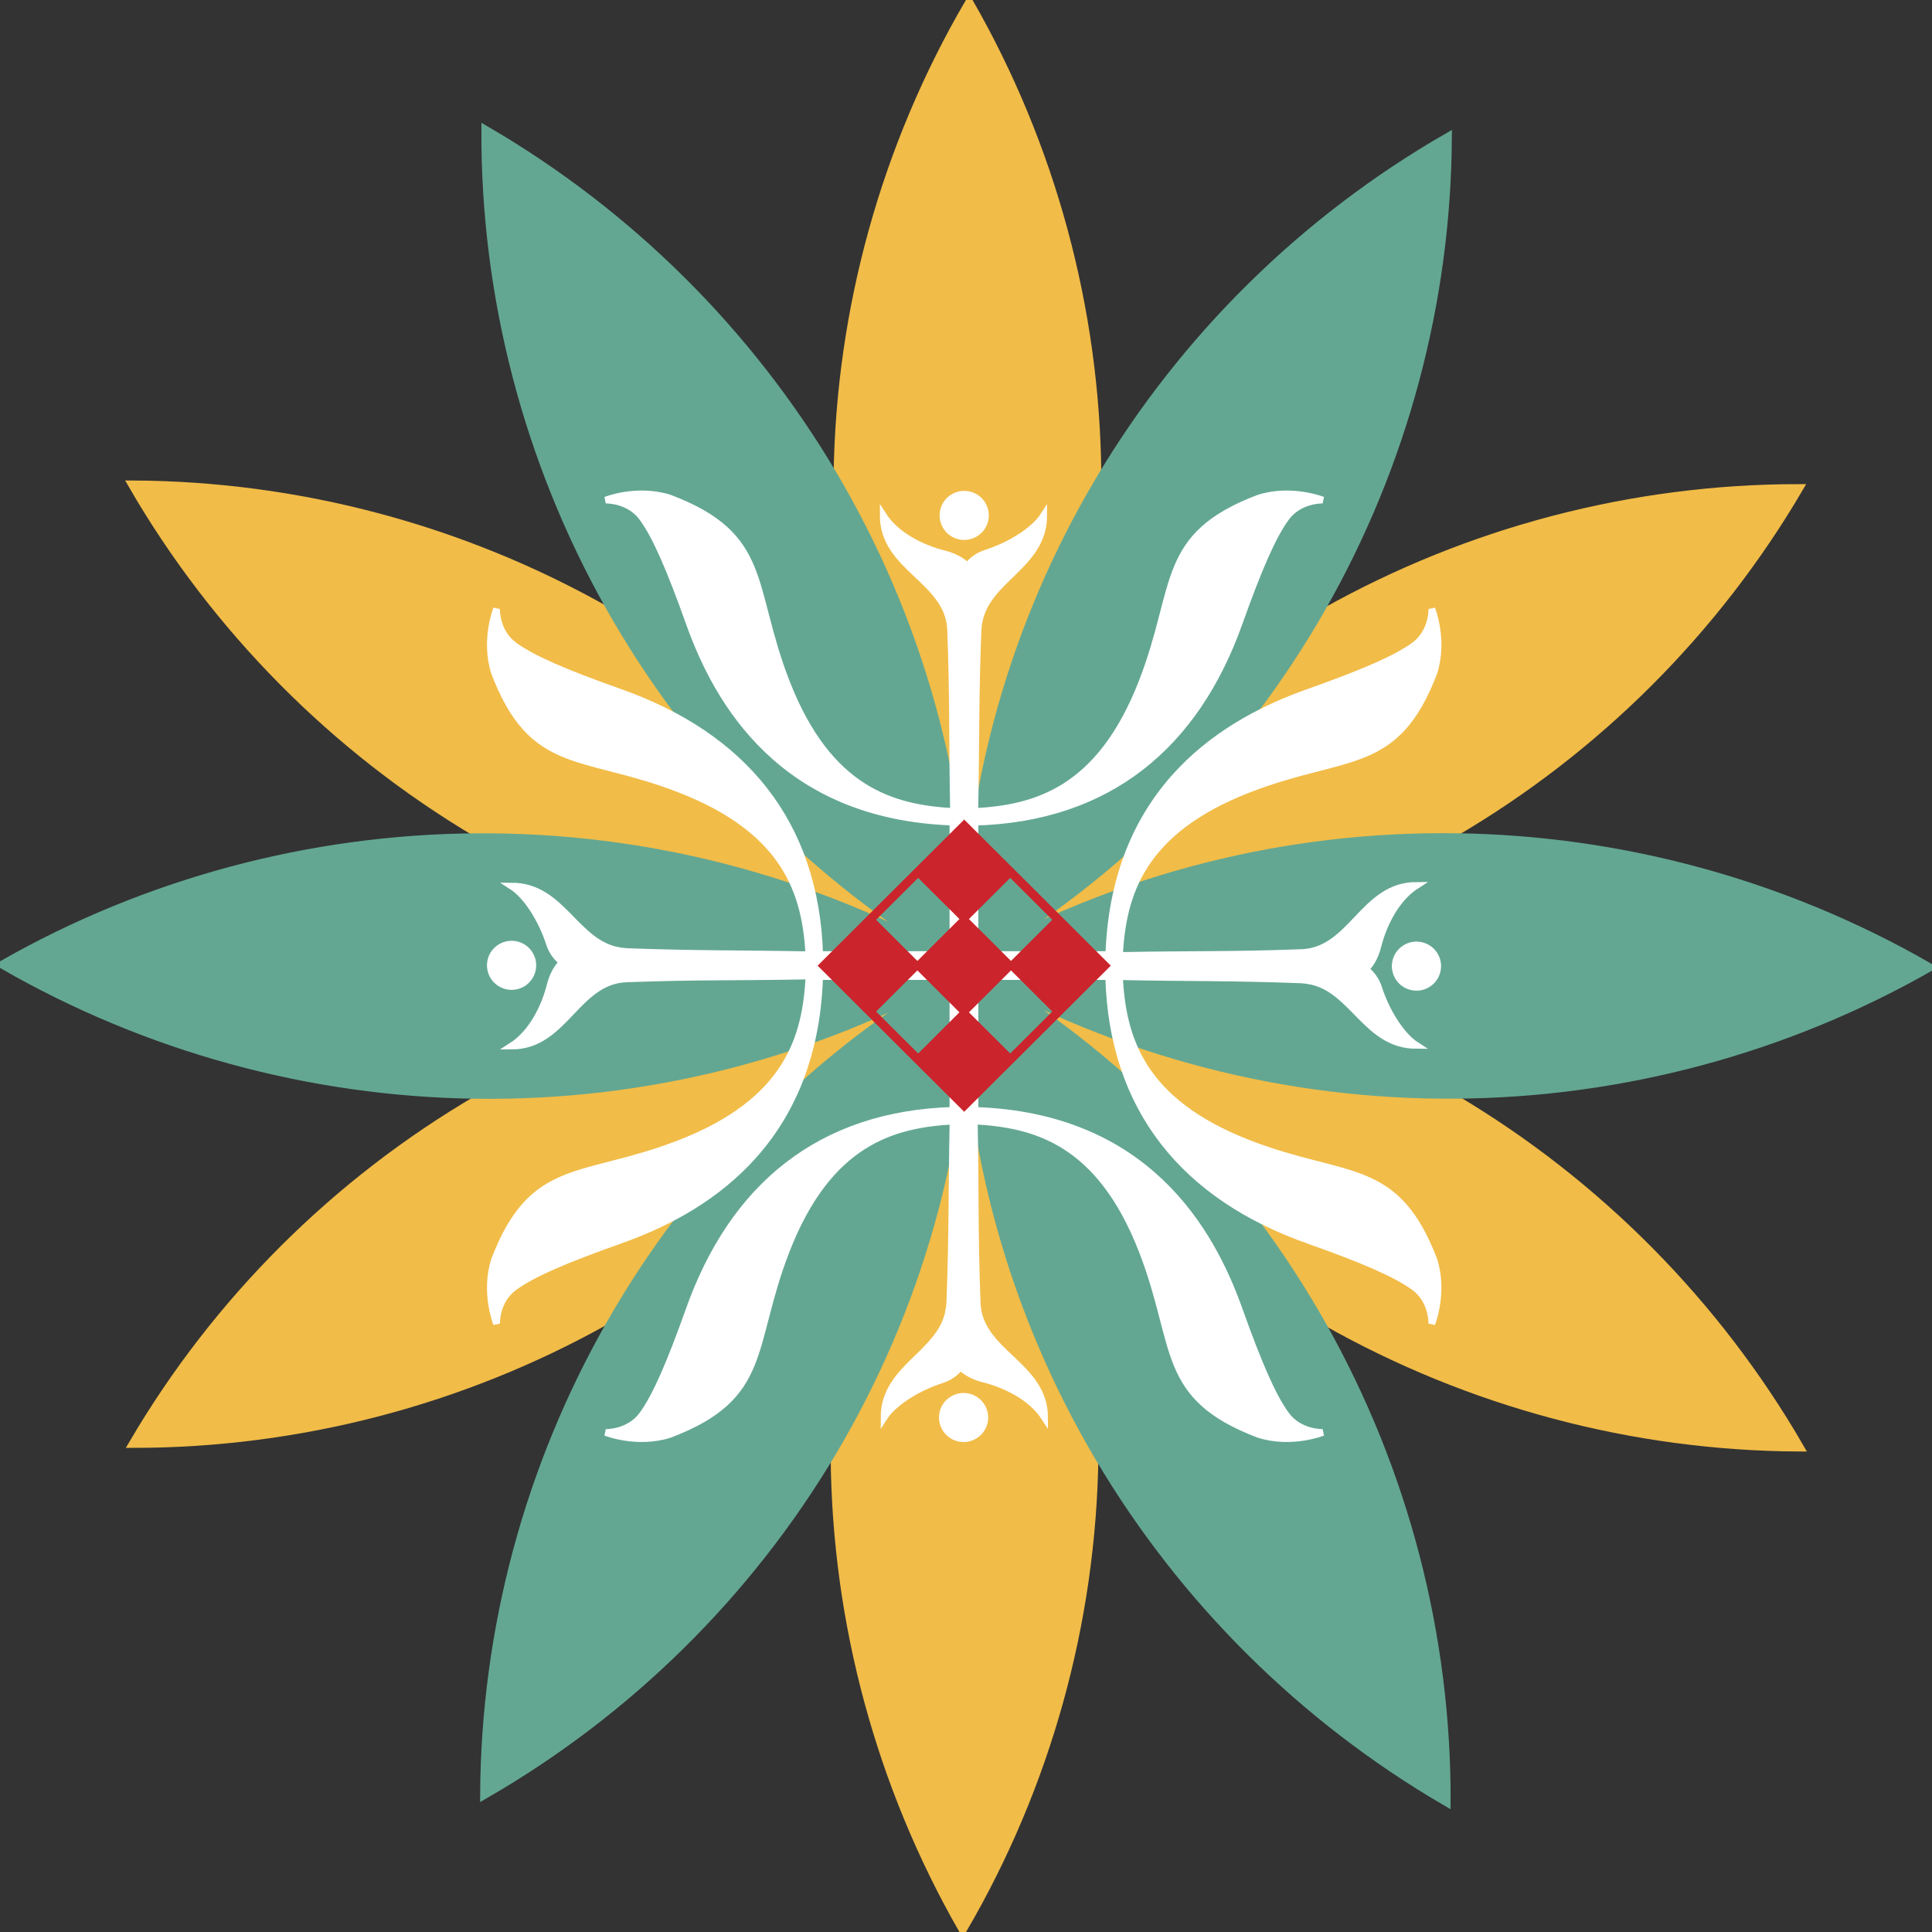
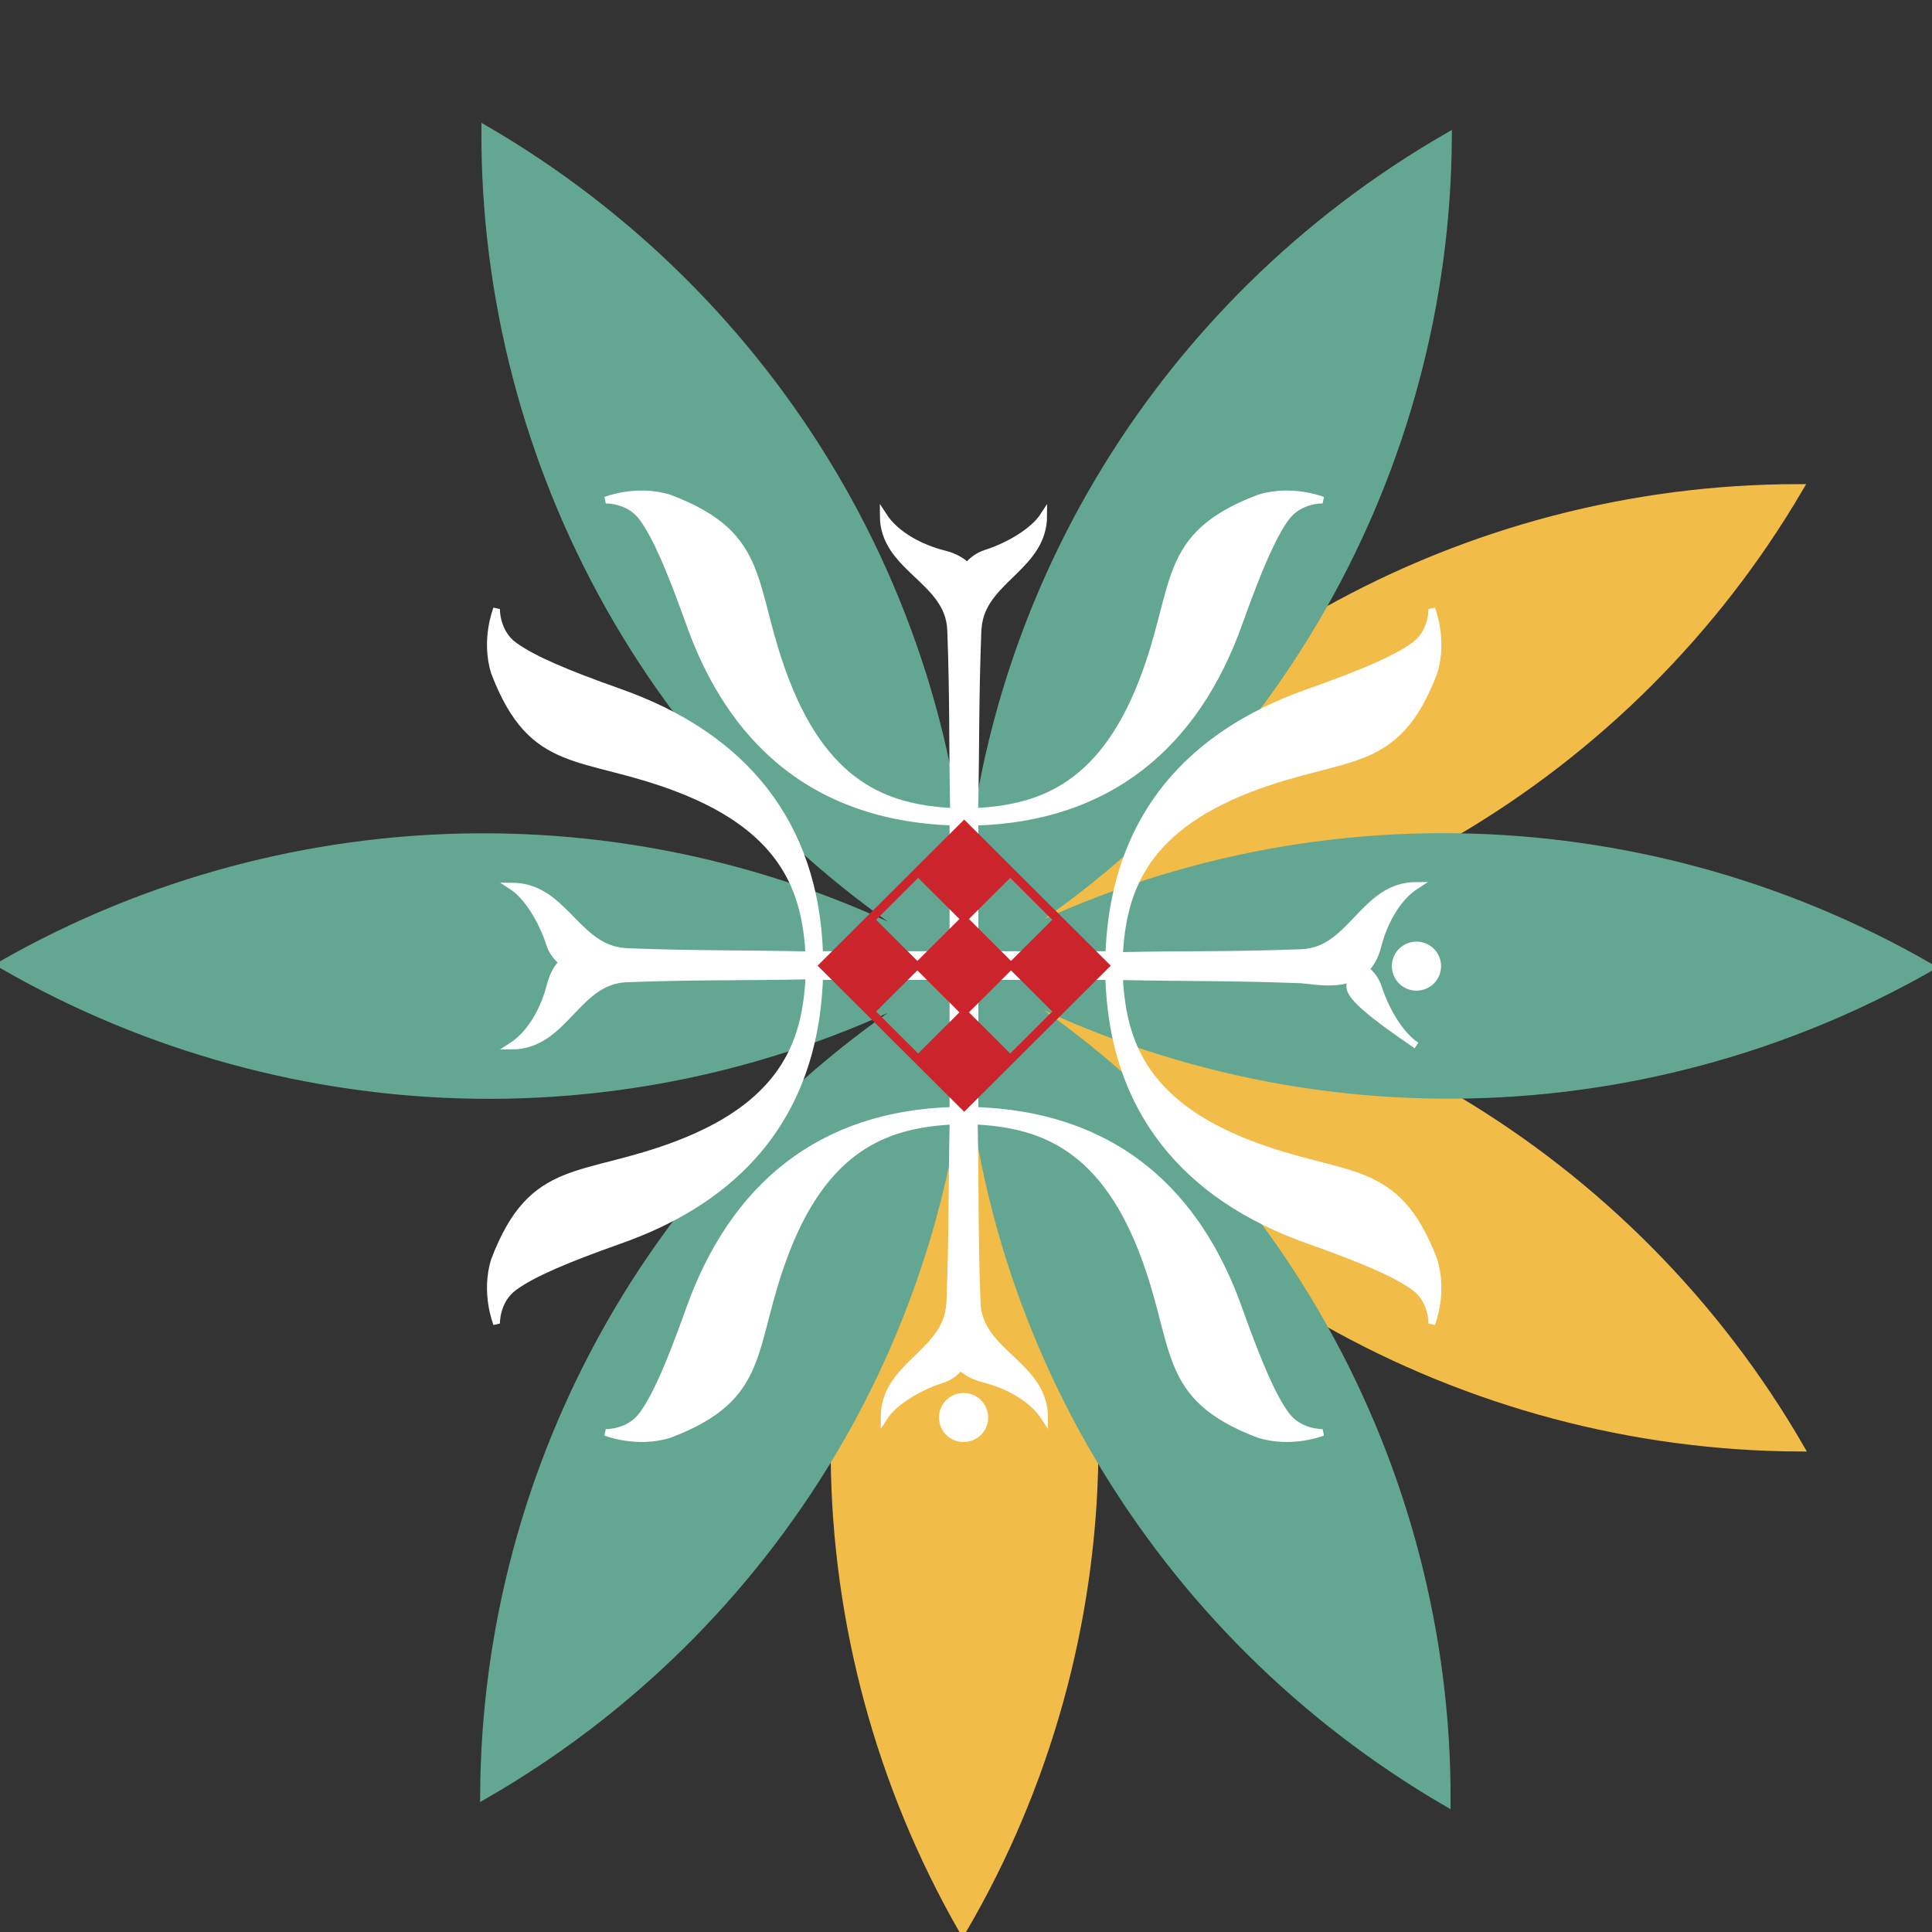
<svg xmlns="http://www.w3.org/2000/svg" width="83" height="83" viewBox="0 0 83 83" fill="none">
  <rect x="0" y="0" width="83" height="83" fill="#333333" stroke="none" />
  <g clip-path="url(#clip0_74_4)">
-     <path d="M-13.884 -229.532H373.054V446.664H-13.884V-229.532Z" stroke="#D9DADB" stroke-width="0.288" />
    <path fill-rule="evenodd" clip-rule="evenodd" d="M41.423 41.416C41.369 41.416 41.316 41.416 41.262 41.416C41.316 41.416 41.37 41.416 41.423 41.416ZM41.454 41.362C41.428 41.317 41.402 41.272 41.376 41.227C41.402 41.272 41.428 41.318 41.454 41.362ZM41.546 41.421C49.229 28.311 63.05 20.992 77.265 20.987C70.095 33.205 56.803 41.405 41.584 41.417C41.59 41.417 41.595 41.417 41.6 41.417C56.857 41.526 70.164 49.853 77.297 62.169C63.051 62.101 49.204 54.688 41.532 41.497C49.14 54.802 48.559 70.54 41.36 82.87C34.303 70.537 33.793 54.916 41.362 41.738C41.393 41.685 41.423 41.632 41.454 41.579C41.475 41.543 41.496 41.507 41.517 41.471C41.506 41.453 41.496 41.434 41.485 41.416C41.506 41.416 41.527 41.417 41.546 41.421Z" fill="#F1BC48" stroke="#F1BC48" stroke-width="0.378" />
-     <path fill-rule="evenodd" clip-rule="evenodd" d="M41.577 41.584C41.63 41.584 41.684 41.584 41.738 41.584C41.684 41.584 41.63 41.584 41.577 41.584ZM41.545 41.638C41.571 41.683 41.597 41.728 41.623 41.773C41.598 41.728 41.572 41.682 41.545 41.638ZM41.454 41.579C33.77 54.69 19.95 62.008 5.735 62.013C12.904 49.795 26.197 41.595 41.415 41.583C41.41 41.583 41.404 41.583 41.399 41.583C26.142 41.473 12.836 33.147 5.703 20.831C19.949 20.899 33.796 28.312 41.468 41.503C33.86 28.198 34.441 12.46 41.639 0.13C48.697 12.463 49.207 28.084 41.637 41.262C41.607 41.315 41.577 41.368 41.546 41.421C41.525 41.457 41.504 41.493 41.483 41.529C41.493 41.547 41.504 41.565 41.514 41.584C41.493 41.584 41.472 41.583 41.454 41.579Z" fill="#F1BC48" stroke="#F1BC48" stroke-width="0.378" />
    <path fill-rule="evenodd" clip-rule="evenodd" d="M41.391 41.466C41.345 41.492 41.298 41.519 41.252 41.546C41.299 41.519 41.346 41.492 41.391 41.466ZM41.392 41.403C41.347 41.377 41.301 41.351 41.256 41.325C41.301 41.352 41.346 41.378 41.392 41.403ZM41.5 41.408C41.578 26.225 49.876 12.999 62.184 5.91C62.104 20.065 54.706 33.791 41.532 41.386C41.536 41.383 41.541 41.381 41.546 41.378C54.813 33.869 70.514 34.448 82.869 41.559C70.497 48.6 54.787 49.082 41.527 41.482C54.789 49.212 62.18 63.131 62.13 77.397C49.833 70.234 41.555 56.959 41.5 41.775C41.5 41.714 41.5 41.653 41.5 41.592C41.5 41.55 41.5 41.508 41.5 41.467C41.482 41.456 41.464 41.445 41.445 41.435C41.464 41.425 41.482 41.414 41.5 41.408Z" fill="#63A792" stroke="#63A792" stroke-width="0.378" />
    <path fill-rule="evenodd" clip-rule="evenodd" d="M41.609 41.534C41.655 41.508 41.702 41.481 41.748 41.454C41.701 41.481 41.655 41.508 41.609 41.534ZM41.609 41.597C41.654 41.623 41.699 41.649 41.744 41.675C41.699 41.648 41.654 41.622 41.609 41.597ZM41.5 41.592C41.422 56.775 33.124 70.001 20.816 77.09C20.896 62.935 28.294 49.209 41.468 41.614C41.464 41.617 41.459 41.619 41.455 41.622C28.187 49.131 12.486 48.552 0.131 41.441C12.503 34.4 28.213 33.918 41.473 41.518C28.211 33.788 20.82 19.869 20.87 5.603C33.168 12.766 41.445 26.041 41.5 41.225C41.5 41.286 41.5 41.347 41.5 41.408C41.5 41.45 41.5 41.492 41.5 41.533C41.518 41.544 41.537 41.554 41.555 41.565C41.537 41.575 41.518 41.586 41.5 41.592Z" fill="#63A792" stroke="#63A792" stroke-width="0.378" />
    <path fill-rule="evenodd" clip-rule="evenodd" d="M24.166 41.341C23.909 41.139 23.712 40.876 23.601 40.533C23.289 39.562 22.654 38.498 21.978 38.065C24.163 38.065 24.704 40.535 26.621 40.847C25.947 40.758 24.859 40.665 24.166 41.341Z" fill="white" stroke="white" stroke-width="0.288" />
-     <path fill-rule="evenodd" clip-rule="evenodd" d="M21.188 41.926C21.439 42.361 21.998 42.511 22.435 42.26C22.871 42.008 23.021 41.451 22.769 41.016C22.517 40.581 21.958 40.432 21.522 40.683C21.085 40.934 20.935 41.491 21.188 41.926Z" fill="white" stroke="white" stroke-width="0.288" />
    <path fill-rule="evenodd" clip-rule="evenodd" d="M41.266 58.716C41.063 58.972 40.799 59.169 40.456 59.279C39.481 59.59 38.414 60.223 37.98 60.897C37.98 58.718 40.458 58.18 40.77 56.269C40.682 56.941 40.588 58.025 41.266 58.716Z" fill="white" stroke="white" stroke-width="0.288" />
    <path fill-rule="evenodd" clip-rule="evenodd" d="M41.853 61.685C42.29 61.434 42.44 60.877 42.187 60.442C41.935 60.007 41.377 59.857 40.94 60.109C40.503 60.36 40.354 60.917 40.606 61.352C40.858 61.787 41.416 61.937 41.853 61.685Z" fill="white" stroke="white" stroke-width="0.288" />
-     <path fill-rule="evenodd" clip-rule="evenodd" d="M58.664 41.636C58.921 41.838 59.119 42.101 59.229 42.444C59.541 43.415 60.176 44.479 60.852 44.912C58.667 44.912 58.127 42.442 56.209 42.13C56.884 42.219 57.971 42.312 58.664 41.636Z" fill="white" stroke="white" stroke-width="0.288" />
+     <path fill-rule="evenodd" clip-rule="evenodd" d="M58.664 41.636C58.921 41.838 59.119 42.101 59.229 42.444C59.541 43.415 60.176 44.479 60.852 44.912C56.884 42.219 57.971 42.312 58.664 41.636Z" fill="white" stroke="white" stroke-width="0.288" />
    <path fill-rule="evenodd" clip-rule="evenodd" d="M61.643 41.051C61.391 40.615 60.832 40.466 60.396 40.718C59.959 40.969 59.809 41.526 60.062 41.961C60.313 42.396 60.872 42.545 61.309 42.294C61.745 42.043 61.895 41.486 61.643 41.051Z" fill="white" stroke="white" stroke-width="0.288" />
    <path fill-rule="evenodd" clip-rule="evenodd" d="M41.553 24.323C41.756 24.067 42.02 23.87 42.364 23.76C43.338 23.449 44.406 22.816 44.84 22.142C44.84 24.32 42.362 24.859 42.049 26.77C42.138 26.098 42.231 25.014 41.553 24.323Z" fill="white" stroke="white" stroke-width="0.288" />
-     <path fill-rule="evenodd" clip-rule="evenodd" d="M40.966 21.354C40.53 21.605 40.38 22.162 40.632 22.597C40.884 23.033 41.443 23.182 41.88 22.93C42.316 22.679 42.466 22.122 42.214 21.687C41.962 21.252 41.403 21.103 40.966 21.354Z" fill="white" stroke="white" stroke-width="0.288" />
    <path fill-rule="evenodd" clip-rule="evenodd" d="M48.092 41.048C48.234 38.475 48.98 35.708 53.681 33.894C57.832 32.292 59.969 33.178 61.605 28.891C62.048 27.487 61.513 26.159 61.513 26.159C61.513 26.159 61.546 27.16 60.743 27.737C59.94 28.314 58.567 28.902 56.242 29.729C52.811 30.936 47.893 33.71 47.635 41.009H35.214C35.04 35.342 31.927 31.601 26.604 29.728C24.278 28.902 22.906 28.314 22.103 27.737C21.299 27.16 21.333 26.159 21.333 26.159C21.333 26.159 20.797 27.487 21.241 28.891C22.876 33.178 25.013 32.292 29.164 33.894C33.848 35.701 34.605 38.454 34.752 41.018C31.575 40.955 30.03 40.996 26.915 40.88C26.14 40.822 24.139 40.325 23.631 42.34C23.397 43.27 22.852 44.379 21.974 44.941C24.269 44.941 24.75 42.134 26.915 42.054C30.03 41.938 31.578 41.992 34.756 41.929C34.62 44.516 33.896 47.306 29.164 49.132C25.013 50.734 22.876 49.848 21.241 54.135C20.797 55.539 21.333 56.867 21.333 56.867C21.333 56.867 21.299 55.866 22.103 55.289C22.906 54.712 24.278 54.124 26.604 53.297C30.044 52.087 34.981 49.3 35.213 41.954H47.63C47.782 47.656 50.899 51.418 56.242 53.298C58.567 54.124 59.94 54.712 60.743 55.289C61.546 55.867 61.512 56.867 61.512 56.867C61.512 56.867 62.048 55.539 61.605 54.135C59.97 49.848 57.832 50.734 53.681 49.133C48.968 47.314 48.231 44.538 48.091 41.959C51.259 42.022 52.804 41.981 55.915 42.097C56.691 42.155 58.692 42.652 59.199 40.637C59.433 39.707 59.978 38.598 60.856 38.036C58.561 38.036 58.08 40.843 55.915 40.923C52.806 41.039 51.258 40.985 48.092 41.048Z" fill="white" stroke="white" stroke-width="0.288" />
    <path fill-rule="evenodd" clip-rule="evenodd" d="M41.856 48.159C44.446 48.297 47.239 49.025 49.067 53.732C50.673 57.87 49.785 60.001 54.085 61.63C55.494 62.072 56.826 61.539 56.826 61.539C56.826 61.539 55.822 61.572 55.243 60.771C54.664 59.971 54.075 58.603 53.245 56.285C52.032 52.858 49.24 47.943 41.886 47.704V35.322C47.595 35.163 51.362 32.057 53.245 26.738C54.075 24.42 54.664 23.052 55.243 22.252C55.822 21.451 56.826 21.484 56.826 21.484C56.826 21.484 55.494 20.951 54.085 21.393C49.785 23.022 50.673 25.153 49.067 29.291C47.244 33.984 44.462 34.722 41.878 34.863C41.941 31.704 41.9 30.164 42.016 27.063C42.074 26.29 42.573 24.296 40.552 23.79C39.618 23.556 38.505 23.013 37.942 22.139C37.942 24.426 40.758 24.905 40.839 27.063C40.955 30.163 40.901 31.706 40.964 34.863C38.38 34.721 35.601 33.982 33.779 29.291C32.172 25.153 33.061 23.023 28.761 21.393C27.351 20.951 26.02 21.484 26.02 21.484C26.02 21.484 27.023 21.451 27.602 22.252C28.181 23.052 28.771 24.42 29.601 26.738C30.812 30.161 33.6 35.07 40.938 35.318V47.702C35.242 47.868 31.481 50.972 29.6 56.285C28.771 58.603 28.181 59.971 27.602 60.771C27.023 61.572 26.02 61.539 26.02 61.539C26.02 61.539 27.351 62.072 28.76 61.63C33.061 60.001 32.172 57.87 33.779 53.732C35.596 49.054 38.365 48.306 40.942 48.162C40.879 51.33 40.92 52.87 40.803 55.976C40.746 56.749 40.247 58.743 42.268 59.249C43.201 59.483 44.314 60.026 44.878 60.901C44.878 58.614 42.062 58.134 41.981 55.976C41.865 52.87 41.919 51.328 41.856 48.159Z" fill="white" stroke="white" stroke-width="0.288" />
    <path d="M35.393 41.486L41.422 35.476L47.452 41.486L41.422 47.496L35.393 41.486Z" stroke="#CB242C" stroke-width="0.378" />
    <path fill-rule="evenodd" clip-rule="evenodd" d="M43.433 41.486L41.422 43.49L39.412 41.486L41.422 39.482L43.433 41.486Z" fill="#CB242C" stroke="#CB242C" stroke-width="0.288" />
    <path fill-rule="evenodd" clip-rule="evenodd" d="M43.433 45.495L41.422 47.499L39.412 45.495L41.422 43.49L43.433 45.495Z" fill="#CB242C" stroke="#CB242C" stroke-width="0.288" />
    <path fill-rule="evenodd" clip-rule="evenodd" d="M39.412 41.486L37.401 43.49L35.391 41.486L37.401 39.482L39.412 41.486Z" fill="#CB242C" stroke="#CB242C" stroke-width="0.288" />
    <path fill-rule="evenodd" clip-rule="evenodd" d="M47.454 41.486L45.444 43.49L43.433 41.486L45.444 39.482L47.454 41.486Z" fill="#CB242C" stroke="#CB242C" stroke-width="0.288" />
    <path fill-rule="evenodd" clip-rule="evenodd" d="M43.433 37.478L41.422 39.482L39.412 37.478L41.422 35.474L43.433 37.478Z" fill="#CB242C" stroke="#CB242C" stroke-width="0.288" />
  </g>
  <defs>
    <clipPath id="clip0_74_4">
      <rect width="83" height="83" fill="white" />
    </clipPath>
  </defs>
</svg>